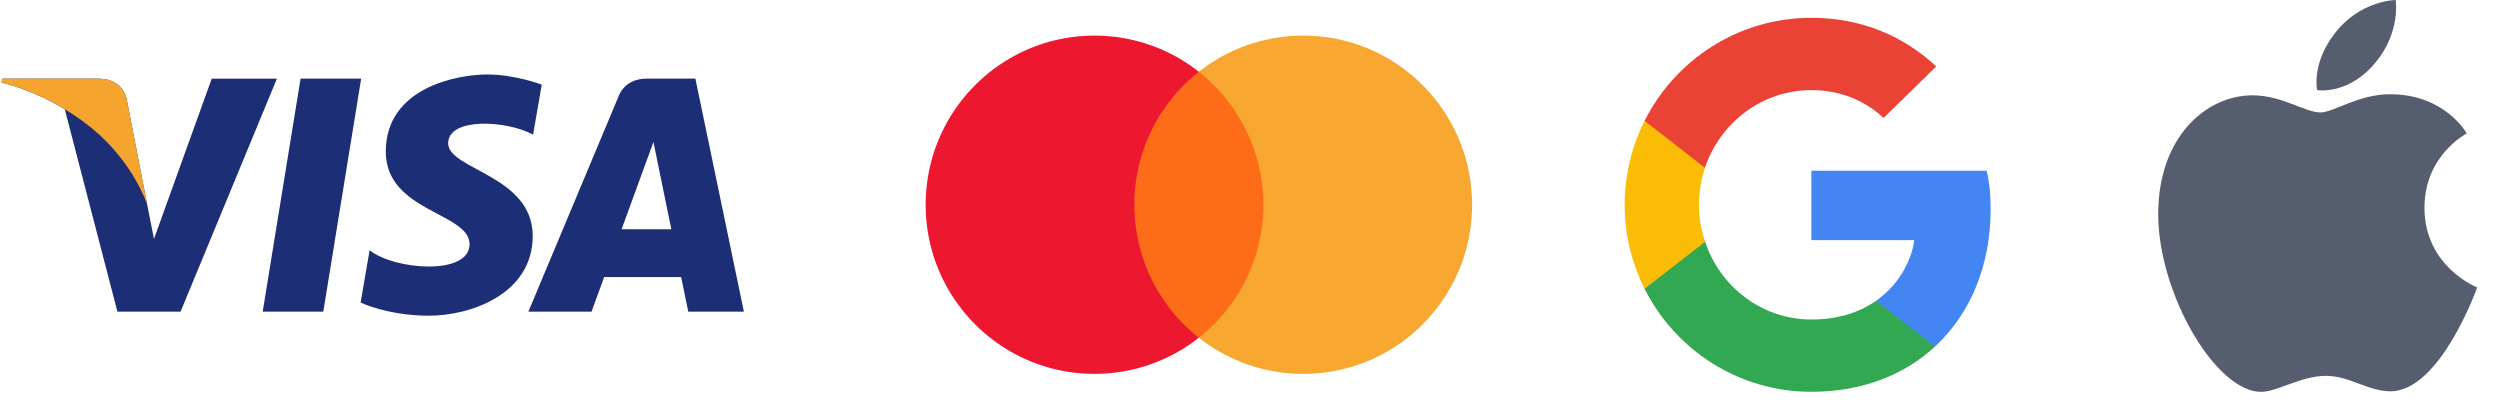
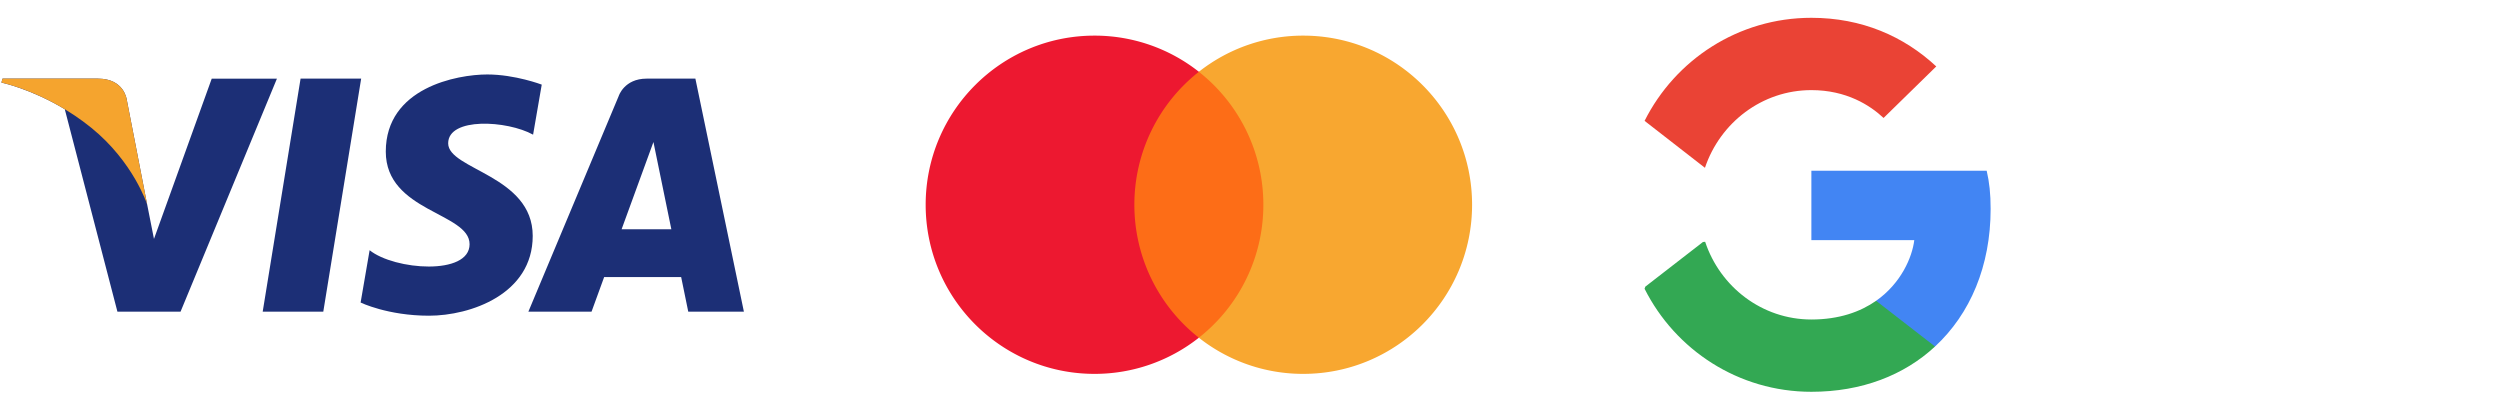
<svg xmlns="http://www.w3.org/2000/svg" width="131" height="22">
  <g fill="none">
-     <path fill="#555D6E" d="M122.312 1.787C123.659.009 125.532 0 125.532 0s.278 1.672-1.06 3.282c-1.429 1.72-3.053 1.439-3.053 1.439s-.305-1.353.893-2.934zm-.722 4.105c.693 0 1.98-.954 3.654-.954 2.881 0 4.015 2.053 4.015 2.053s-2.217 1.136-2.217 3.89c0 3.108 2.762 4.18 2.762 4.18s-1.93 5.442-4.539 5.442c-1.198 0-2.13-.808-3.391-.808-1.286 0-2.563.838-3.394.838-2.382 0-5.39-5.163-5.39-9.313 0-4.083 2.546-6.225 4.935-6.225 1.553 0 2.758.897 3.565.897z" />
    <path fill="#4285F3" d="M104.309 10.95c0-.806-.066-1.394-.207-2.004h-9.186v3.637h5.392c-.109.903-.696 2.264-2 3.179l-.019.121 2.905 2.254.201.02c1.848-1.71 2.914-4.224 2.914-7.208" />
    <path fill="#33A853" d="M94.916 20.53c2.642 0 4.86-.87 6.48-2.373l-3.088-2.395c-.826.577-1.935.98-3.392.98-2.587 0-4.783-1.71-5.566-4.072l-.115.01-3.02 2.34-.04.11c1.61 3.201 4.914 5.4 8.741 5.4" />
-     <path fill="#FBBC05" d="M89.35 12.67a6.04 6.04 0 01-.326-1.938c0-.675.12-1.329.315-1.938l-.005-.13-3.058-2.379-.1.048a9.82 9.82 0 00-1.044 4.399c0 1.578.38 3.07 1.044 4.398l3.174-2.46" />
    <path fill="#EA4335" d="M94.916 4.722c1.837 0 3.076.795 3.783 1.459l2.761-2.7C99.764 1.902 97.558.933 94.916.933c-3.827 0-7.132 2.2-8.74 5.4l3.163 2.46c.794-2.362 2.99-4.071 5.577-4.071" />
    <path fill="#1C2F76" d="M16.94 16.333h-3.175L15.75 4.12h3.175L16.94 16.333zM11.095 4.12l-3.027 8.4-.358-1.81v.001L6.642 5.22s-.13-1.1-1.506-1.1H.132l-.058.208s1.53.318 3.32 1.395l2.759 10.61H9.46l5.051-12.212h-3.416zm24.97 12.212h2.915L36.438 4.12h-2.552c-1.178 0-1.465.91-1.465.91l-4.735 11.303h3.31l.661-1.814h4.036l.372 1.814zm-3.493-4.32l1.668-4.57.938 4.57h-2.606zm-4.638-4.956l.453-2.622s-1.398-.532-2.855-.532c-1.575 0-5.317.69-5.317 4.042 0 3.155 4.391 3.195 4.391 4.852 0 1.657-3.938 1.36-5.238.315l-.472 2.742s1.418.69 3.583.69c2.167 0 5.435-1.124 5.435-4.181 0-3.176-4.43-3.471-4.43-4.852 0-1.38 3.092-1.203 4.45-.454z" />
    <path fill="#F5A42E" d="M7.71 10.712L6.642 5.22s-.13-1.1-1.506-1.1H.132l-.058.207s2.405.5 4.711 2.37c2.206 1.787 2.925 4.015 2.925 4.015z" />
    <g opacity=".908">
-       <path fill="#FD5F00" d="M66.692 17.696H58.95V3.761h7.742z" />
+       <path fill="#FD5F00" d="M66.692 17.696H58.95V3.761h7.742" />
      <path fill="#EB011B" d="M59.441 10.729a8.852 8.852 0 013.38-6.967 8.802 8.802 0 00-5.469-1.895c-4.886 0-8.847 3.968-8.847 8.862s3.961 8.862 8.847 8.862a8.801 8.801 0 005.468-1.895 8.852 8.852 0 01-3.379-6.967" />
      <path fill="#F79E1C" d="M77.137 10.729c0 4.894-3.961 8.862-8.847 8.862a8.804 8.804 0 01-5.47-1.895 8.85 8.85 0 003.38-6.967 8.85 8.85 0 00-3.38-6.967 8.804 8.804 0 015.47-1.895c4.886 0 8.847 3.968 8.847 8.862" />
    </g>
  </g>
</svg>